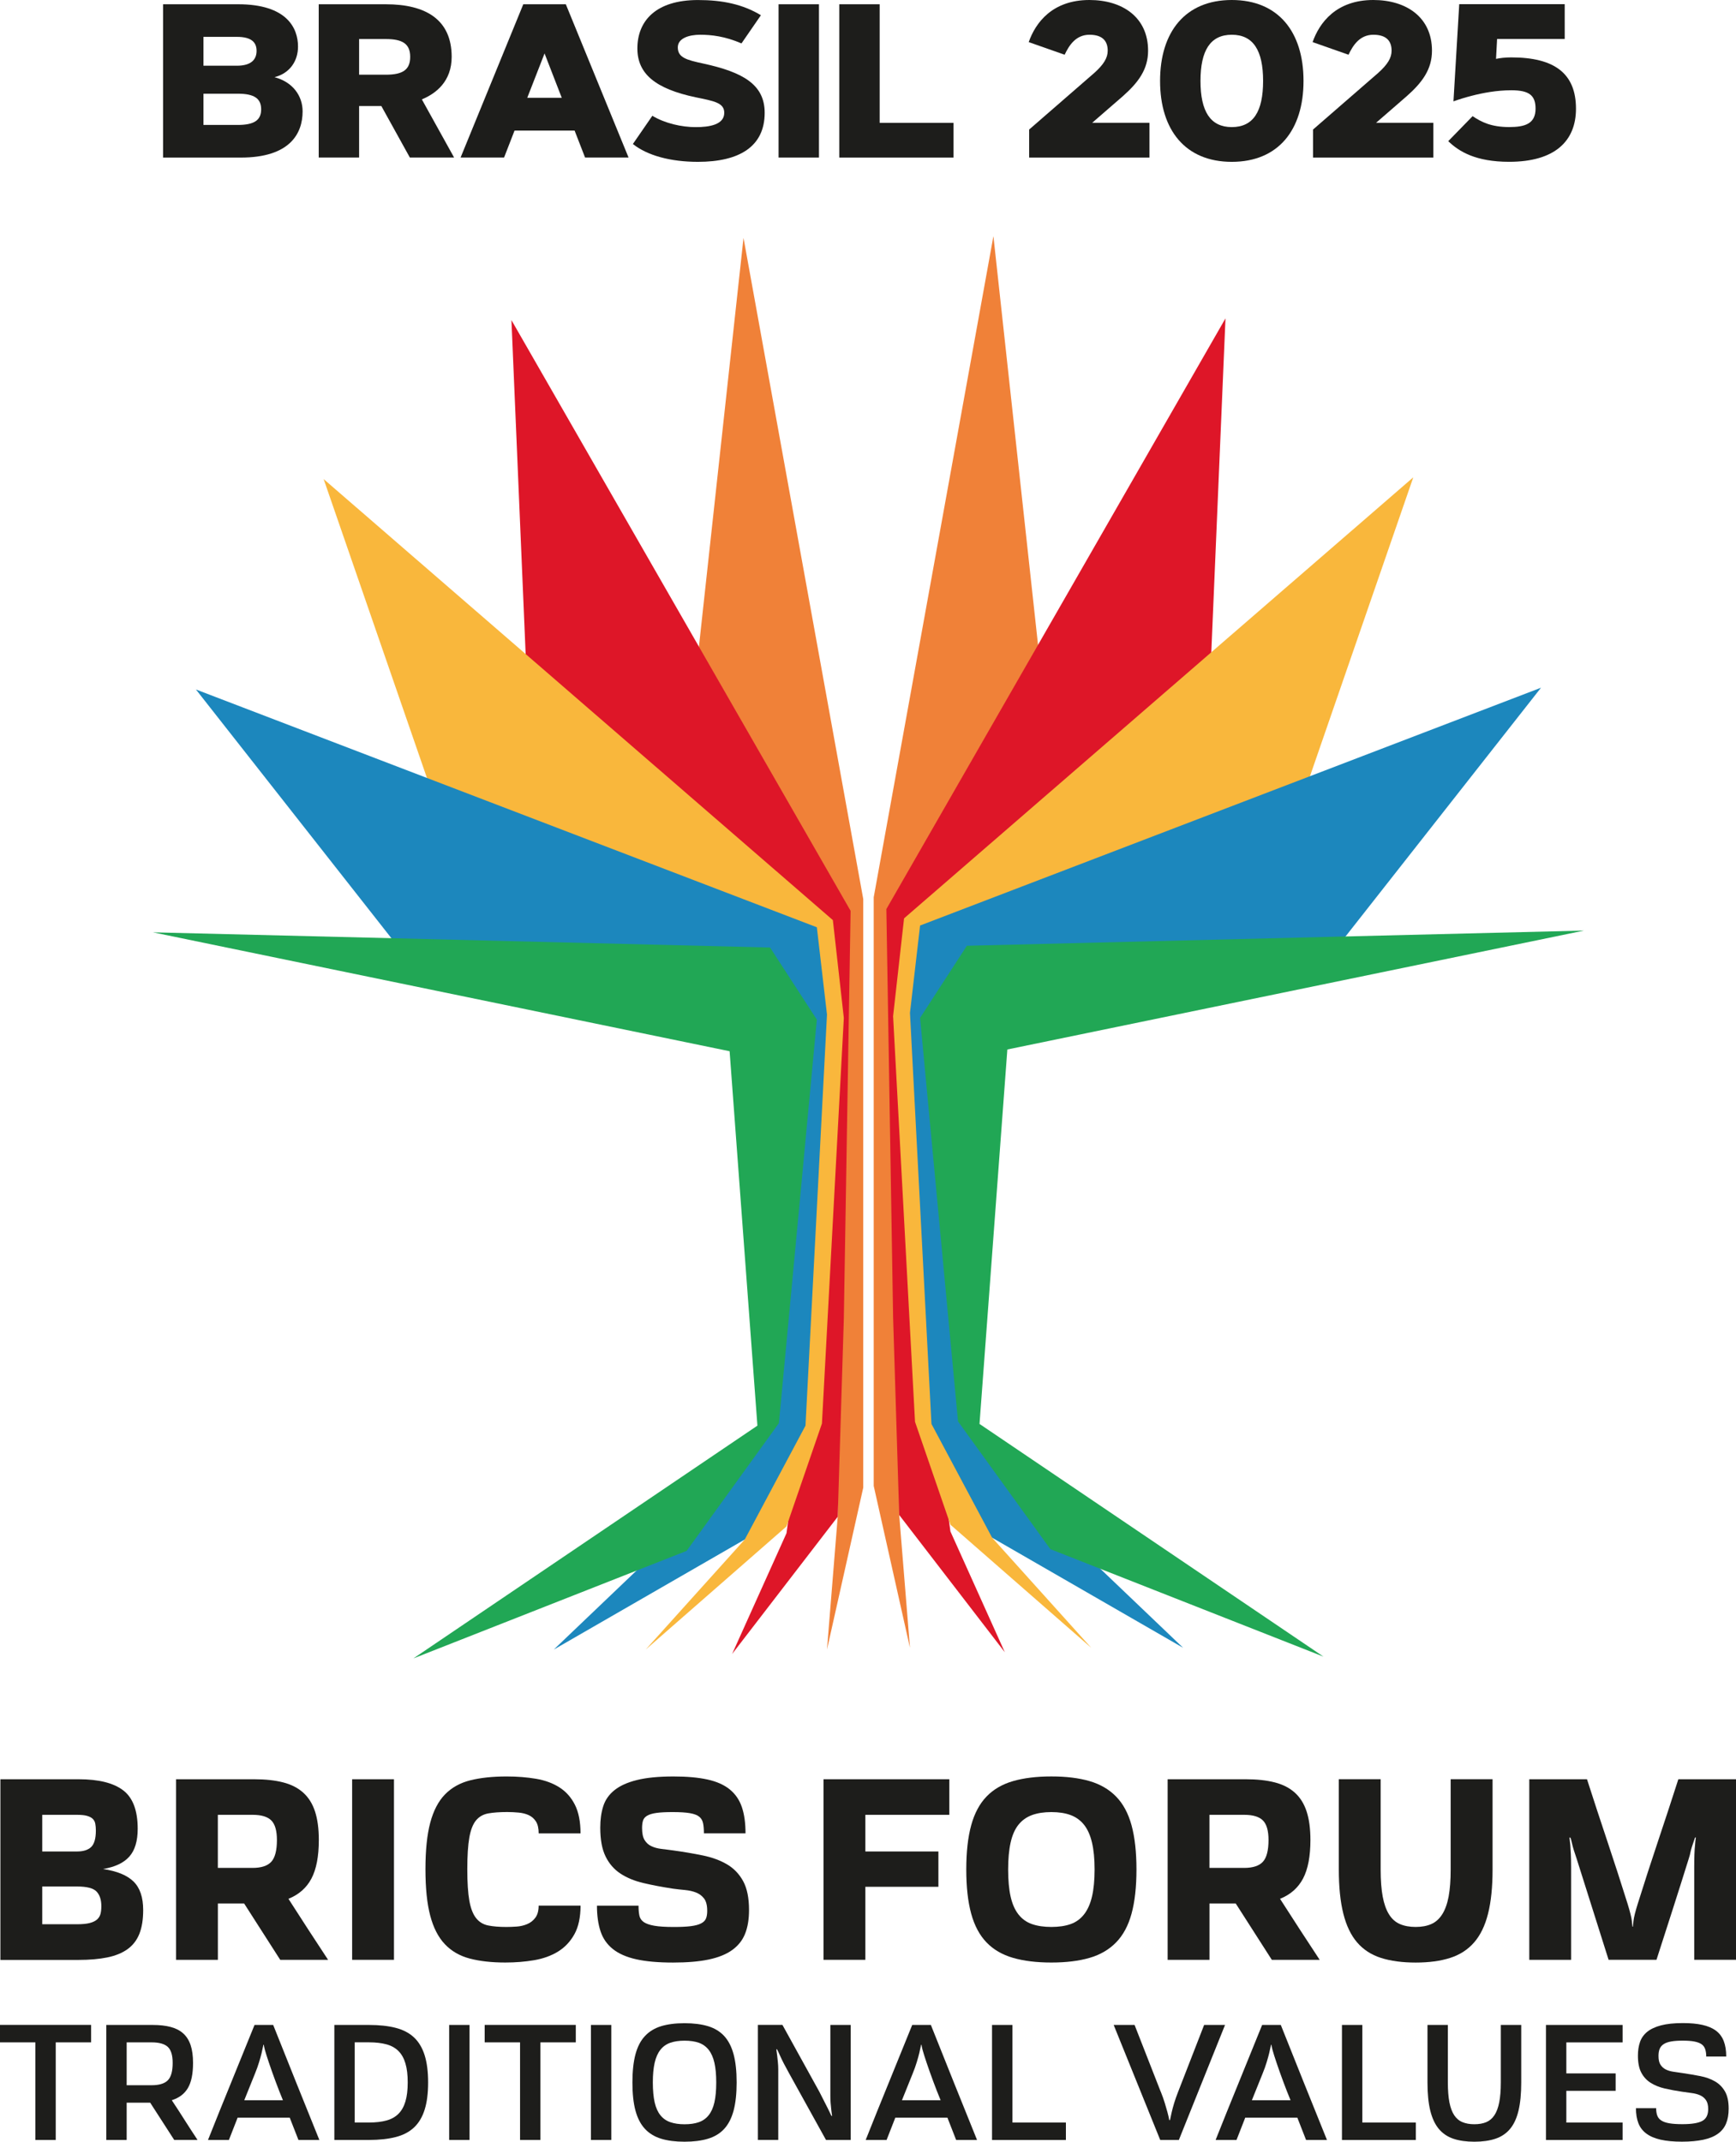
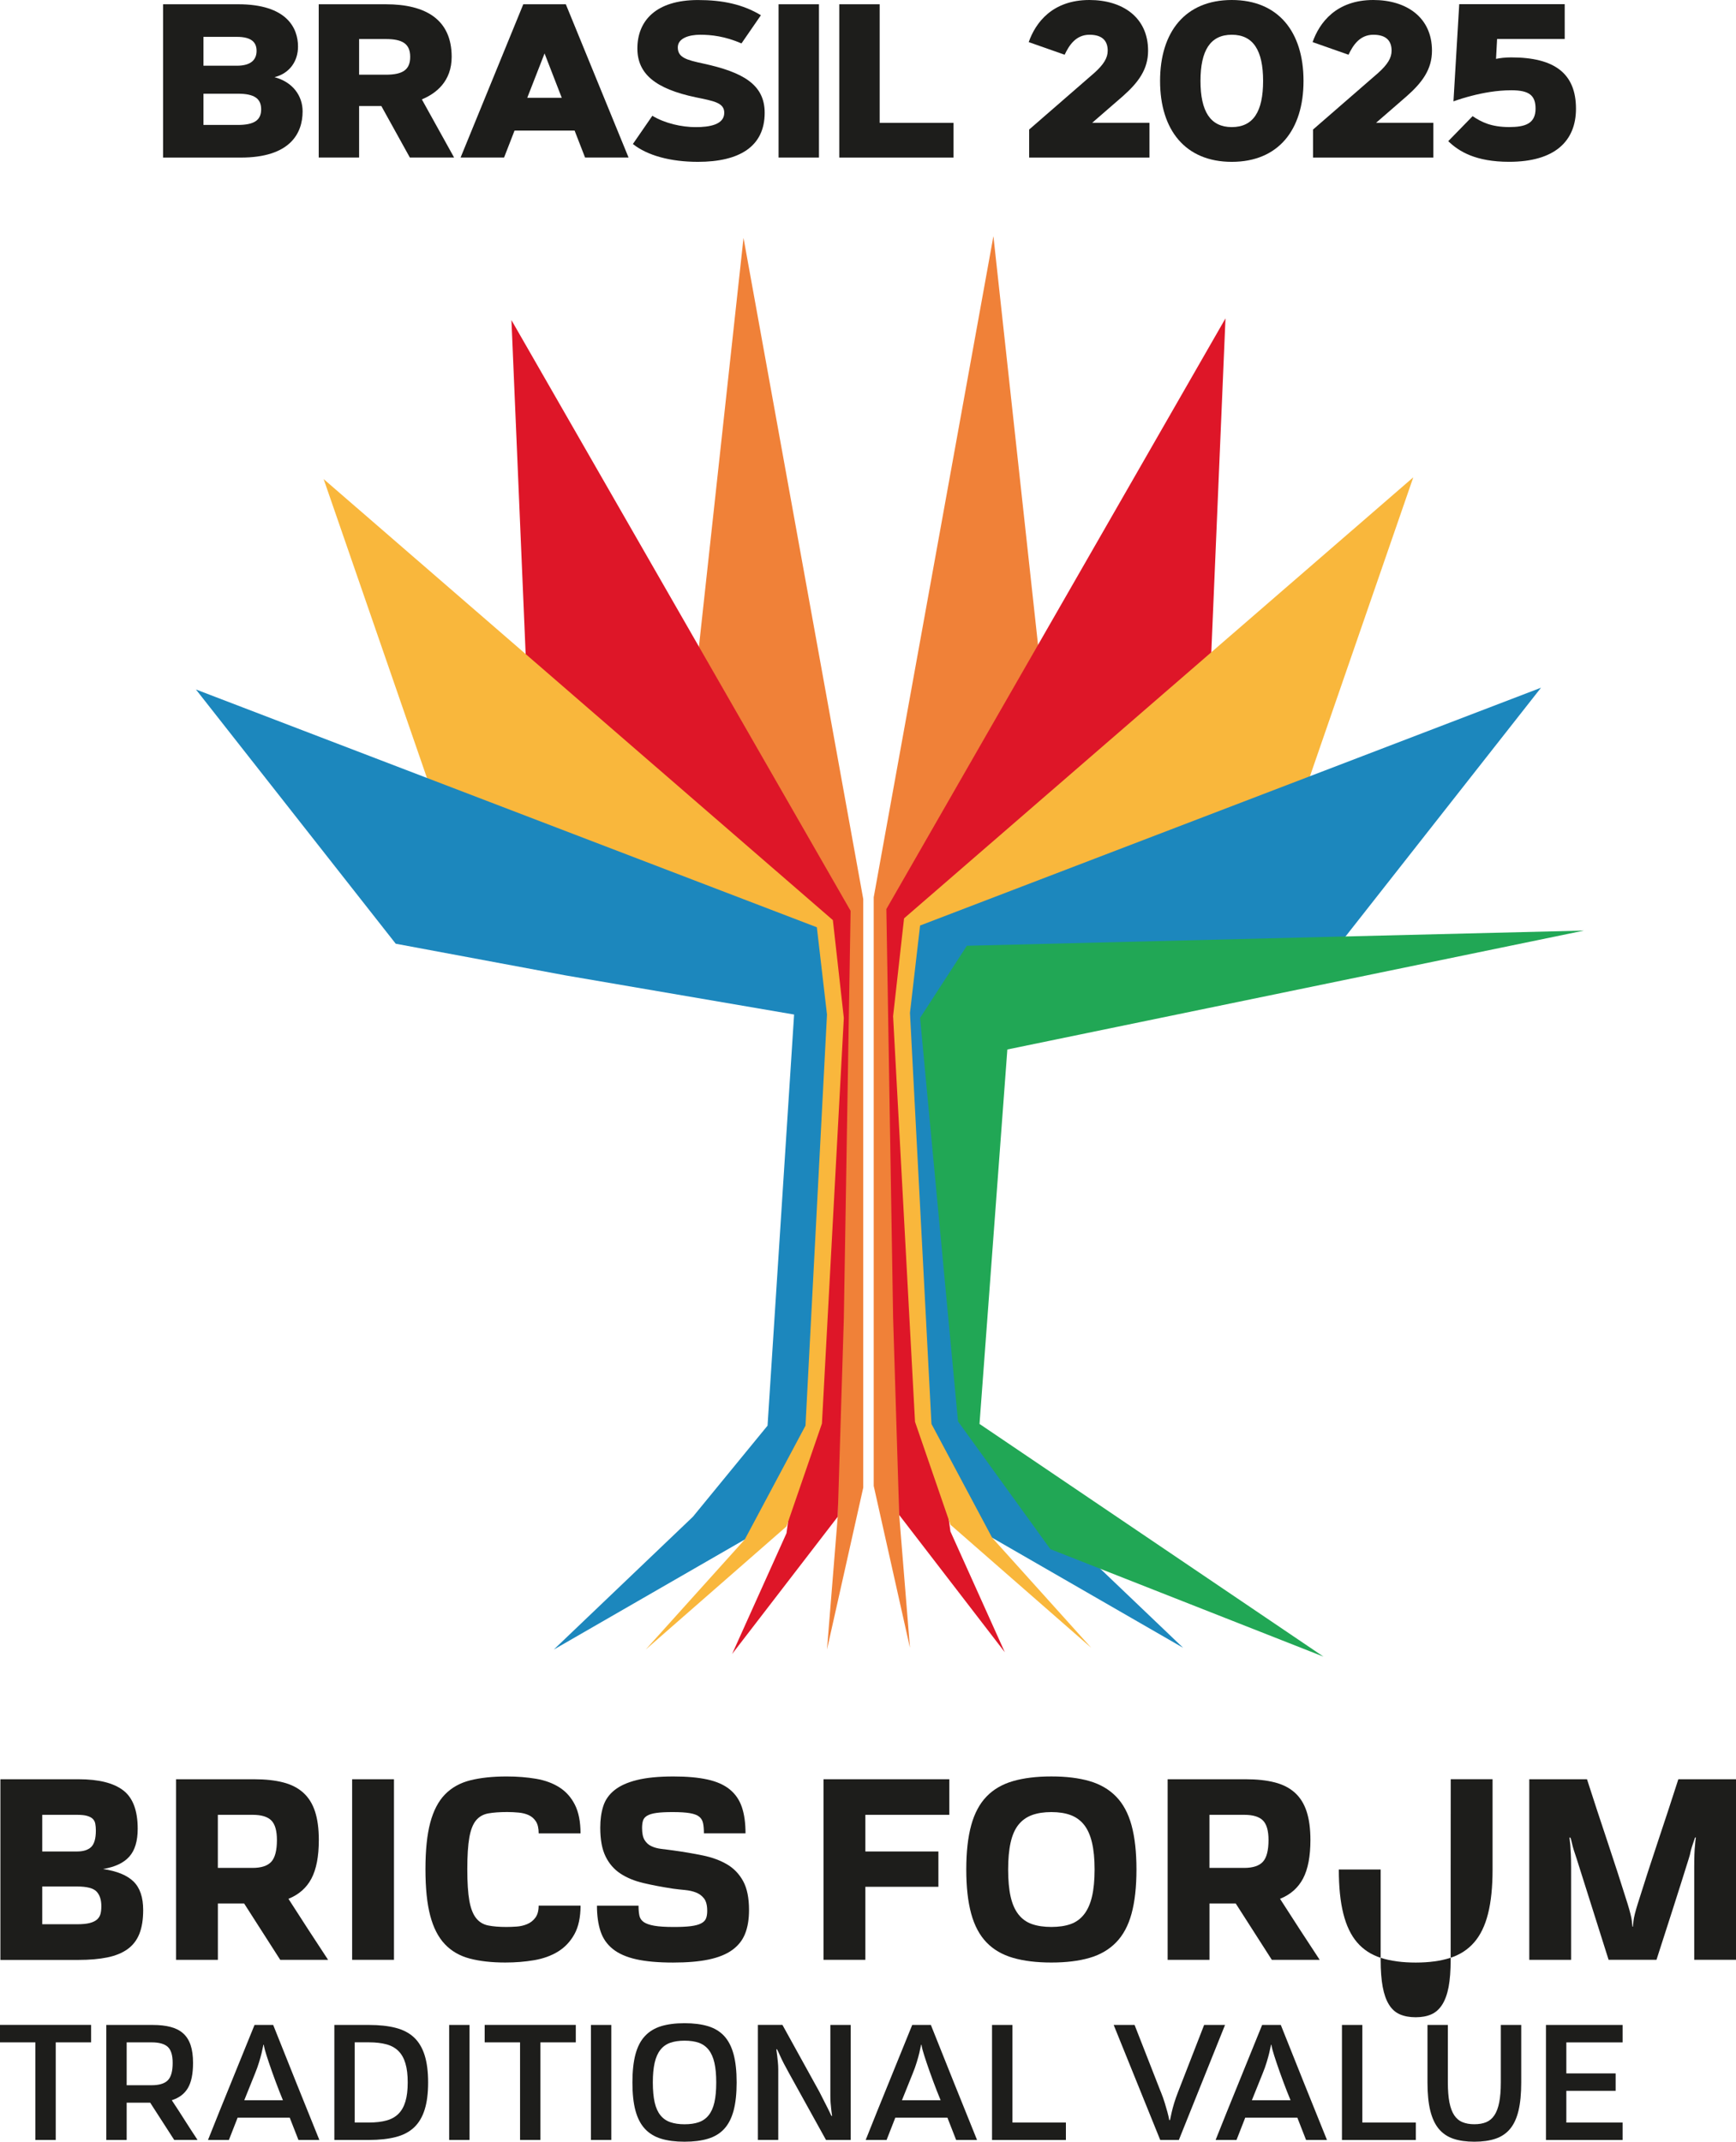
<svg xmlns="http://www.w3.org/2000/svg" viewBox="0 0 525.72 648.44">
  <defs>
    <style>.d{fill:#f08138;}.e{fill:#f9b73c;}.f{fill:#1c87bd;}.g{fill:#21a755;}.h{fill:#de1628;}.i{fill:#1d1d1b;}</style>
  </defs>
  <g id="a" />
  <g id="b">
    <g id="c">
      <g>
        <g>
          <g>
            <polygon class="d" points="211.12 200.71 225.16 72.03 261.42 272.2 261.42 450.41 250.44 499.43 253.69 459.22 253.76 331.17 253.03 285.73 211.12 207.6 211.12 200.71" />
            <polygon class="h" points="159.29 200.52 154.88 96.92 257.59 275.77 255.54 399.28 253.69 459.22 221.71 500.77 238.18 464.2 242.39 433.37 251.59 309.47 249.1 290.52 237.22 274.43 176.78 258.35 159.29 200.52" />
            <polygon class="e" points="131.2 241.05 98.01 145.05 252.22 278.58 255.54 308.2 248.91 431 238.18 462.15 195.54 499.43 225.54 466.11 230.27 450.41 239.97 427.43 248.14 316.27 248.86 306.79 238.76 282.28 142.25 266.39 131.2 241.05" />
            <polygon class="f" points="59.33 208.75 247.37 280.75 250.44 307.17 243.93 431.64 225.54 466.11 167.71 499.43 209.84 459.22 232.44 431.64 240.48 307.17 171.16 295.3 119.84 285.73 59.33 208.75" />
-             <polygon class="g" points="46.31 282.28 233.2 286.88 247.37 308.71 235.88 430.88 207.93 469.56 125.2 502.11 229.37 431.64 220.95 318.28 46.31 282.28" />
          </g>
          <g>
            <polygon class="d" points="314.89 200.18 300.84 71.5 264.59 271.67 264.59 449.88 275.57 498.9 272.31 458.69 272.25 330.65 272.98 285.2 314.89 207.07 314.89 200.18" />
            <polygon class="h" points="366.72 199.99 371.12 96.39 268.42 275.24 270.46 398.75 272.31 458.69 304.29 500.24 287.82 463.67 283.61 432.84 274.42 308.95 276.91 289.99 288.78 273.9 349.23 257.82 366.72 199.99" />
            <polygon class="e" points="394.8 240.52 427.99 144.52 273.78 278.05 270.46 307.67 277.1 430.48 287.82 461.63 330.46 498.9 300.46 465.58 295.74 449.88 286.04 426.9 277.86 315.74 277.15 306.27 287.25 281.75 383.76 265.86 394.8 240.52" />
            <polygon class="f" points="466.67 208.22 278.63 280.22 275.57 306.65 282.08 431.12 300.46 465.58 358.29 498.9 316.16 458.69 293.57 431.12 285.52 306.65 354.84 294.78 406.16 285.2 466.67 208.22" />
            <polygon class="g" points="479.69 281.75 292.8 286.35 278.63 308.18 290.12 430.35 318.08 469.03 400.8 501.58 296.63 431.12 305.06 317.75 479.69 281.75" />
          </g>
        </g>
        <g>
          <path class="i" d="M49.38,47.7V1.29h22.75c14.76,0,18.12,7.22,18.12,12.82,0,4.27-2.4,8.06-7.12,9.26,5.63,1.49,8.51,5.73,8.51,10.36,0,6.73-3.88,13.98-18.71,13.98h-23.56Zm22.33-27.8c4.56,0,5.99-2.04,5.99-4.5s-1.39-4.24-5.96-4.24h-10.13v8.74h10.1Zm.29,17.93c5.05,0,7.09-1.49,7.09-4.73s-2.04-4.73-7.06-4.73h-10.42v9.45h10.39Z" />
          <path class="i" d="M96.52,47.7V1.29h20.29c12.2,0,19.97,4.69,19.97,15.92,0,7.38-4.66,11.07-9.03,12.88l9.77,17.61h-13.4l-8.64-15.6h-6.73v15.6h-12.23Zm12.23-35.89v10.81h8.06c5.05,0,7.41-1.42,7.41-5.4s-2.36-5.4-7.41-5.4h-8.06Z" />
          <path class="i" d="M152.65,47.7h-13.17L158.47,1.29h12.88l19,46.41h-13.17l-3.17-8.16h-18.19l-3.17,8.16Zm7.02-18.09h10.45l-5.21-13.43-5.24,13.43Z" />
          <path class="i" d="M224.54,13.14c-5.02-2.17-9.13-2.62-12.52-2.62s-6.76,1.07-6.76,3.82c0,3.11,2.65,3.82,7.8,4.92,11.81,2.59,18.51,6.25,18.51,14.89,0,10.23-7.67,14.85-20.2,14.85-8.32,0-15.34-1.91-19.71-5.4l5.89-8.54c3.85,2.3,8.84,3.43,13.17,3.43,4.05,0,8.61-.71,8.61-4.34,0-3.07-3.17-3.56-8.64-4.69-12.33-2.59-17.67-7.18-17.67-14.79,0-8.29,5.53-14.66,18.35-14.66,7.38,0,13.53,1.26,19.06,4.6l-5.89,8.54Z" />
          <path class="i" d="M235.78,1.29h12.23V47.7h-12.23V1.29Z" />
          <path class="i" d="M266.4,37.19h22.36v10.52h-34.6V1.29h12.23V37.19Z" />
          <path class="i" d="M311.53,12.75c2.07-5.92,7.19-12.75,18.38-12.75,10.03,0,17.77,5.24,17.77,15.34,0,5.66-2.94,9.61-7.61,13.75l-9.32,8.09h17.35v10.52h-36.44v-8.48l19.74-17.15c2.88-2.59,4.05-4.56,4.05-6.73,0-2.72-1.36-4.82-5.53-4.82s-6.21,3.3-7.51,6.05l-10.87-3.82Z" />
          <path class="i" d="M351.31,24.5c0-14.89,7.67-24.5,21.72-24.5s21.72,9.61,21.72,24.5-7.67,24.5-21.72,24.5-21.72-9.61-21.72-24.5Zm31.2,0c0-9.22-2.98-13.98-9.48-13.98s-9.48,4.76-9.48,13.98,2.98,13.98,9.48,13.98,9.48-4.69,9.48-13.98Z" />
          <path class="i" d="M397.5,12.75c2.07-5.92,7.19-12.75,18.38-12.75,10.03,0,17.77,5.24,17.77,15.34,0,5.66-2.94,9.61-7.61,13.75l-9.32,8.09h17.35v10.52h-36.44v-8.48l19.74-17.15c2.88-2.59,4.05-4.56,4.05-6.73,0-2.72-1.36-4.82-5.53-4.82s-6.21,3.3-7.51,6.05l-10.87-3.82Z" />
          <path class="i" d="M473.86,11.81h-20.49l-.32,6.02c1.17-.26,2.78-.45,4.63-.45,13.11,0,19.58,4.89,19.58,15.53,0,9.84-6.44,16.08-20.23,16.08-10.13,0-15.21-3.11-18.45-6.25l7.38-7.57c2.69,1.81,5.66,3.3,11.07,3.3,4.79,0,7.99-1,7.99-5.57,0-4.01-1.91-5.57-7.35-5.57-4.37,0-8.67,.81-12.01,1.68-1.94,.49-3.79,1.07-5.5,1.68l1.75-29.42h31.94V11.81Z" />
        </g>
        <g>
          <g>
            <path class="i" d="M.12,593.37v-54.67H23.81c6.07,0,10.57,1.12,13.5,3.36,2.93,2.24,4.39,6.12,4.39,11.64,0,3.7-.84,6.5-2.53,8.41-1.69,1.91-4.35,3.16-7.99,3.77,4.2,.61,7.27,1.86,9.24,3.77,1.96,1.91,2.94,4.79,2.94,8.66,0,2.87-.39,5.27-1.16,7.21-.77,1.93-1.98,3.48-3.6,4.64-1.63,1.16-3.67,1.99-6.13,2.49-2.46,.5-5.34,.75-8.66,.75H.12Zm23.19-32.8c1.93,0,3.37-.46,4.31-1.37,.94-.91,1.41-2.58,1.41-5.01,0-.72-.06-1.38-.17-1.99-.11-.61-.36-1.1-.75-1.49-.39-.39-.95-.69-1.7-.91s-1.78-.33-3.11-.33H12.79v11.1h10.52Zm0,22.03c1.6,0,2.89-.12,3.85-.37,.97-.25,1.71-.61,2.24-1.08,.52-.47,.87-1.04,1.04-1.7,.17-.66,.25-1.44,.25-2.32,0-1.93-.48-3.41-1.45-4.43-.97-1.02-2.94-1.53-5.92-1.53H12.79v11.43h10.52Z" />
            <path class="i" d="M84.86,593.37l-10.93-17.06h-7.95v17.06h-12.67v-54.67h23.69c3.37,0,6.28,.32,8.74,.95,2.46,.63,4.49,1.67,6.09,3.11,1.6,1.44,2.79,3.33,3.56,5.67,.77,2.35,1.16,5.23,1.16,8.66,0,4.97-.75,8.86-2.24,11.68-1.49,2.82-3.81,4.86-6.96,6.13,1.99,3.09,3.98,6.17,5.96,9.24,1.99,3.07,4,6.14,6.05,9.24h-14.5Zm-8.37-27.83c2.65,0,4.54-.62,5.67-1.86,1.13-1.24,1.7-3.44,1.7-6.59,0-2.82-.57-4.79-1.7-5.92-1.13-1.13-3.02-1.7-5.67-1.7h-10.52v16.07h10.52Z" />
            <path class="i" d="M106.64,593.37v-54.67h12.67v54.67h-12.67Z" />
            <path class="i" d="M175.81,576.96c0,3.53-.62,6.42-1.86,8.66s-2.9,3.99-4.97,5.26c-2.07,1.27-4.49,2.14-7.25,2.61-2.76,.47-5.66,.7-8.7,.7-4.14,0-7.73-.4-10.77-1.2-3.04-.8-5.55-2.25-7.54-4.35-1.99-2.1-3.47-4.97-4.43-8.62-.97-3.64-1.45-8.34-1.45-14.08s.48-10.44,1.45-14.08c.97-3.64,2.46-6.5,4.47-8.57,2.02-2.07,4.57-3.49,7.66-4.27,3.09-.77,6.76-1.16,11.02-1.16,3.2,0,6.17,.24,8.9,.7,2.73,.47,5.09,1.34,7.08,2.61,1.99,1.27,3.55,3.02,4.68,5.26,1.13,2.24,1.7,5.12,1.7,8.66h-12.67c0-1.54-.28-2.75-.83-3.6-.55-.86-1.27-1.49-2.15-1.9-.88-.42-1.91-.68-3.06-.79-1.16-.11-2.32-.17-3.48-.17-2.27,0-4.17,.14-5.72,.41-1.55,.28-2.79,.98-3.73,2.11-.94,1.13-1.62,2.86-2.03,5.18-.41,2.32-.62,5.52-.62,9.61s.21,7.21,.62,9.53c.41,2.32,1.09,4.07,2.03,5.26,.94,1.19,2.15,1.93,3.64,2.24,1.49,.3,3.34,.46,5.55,.46,.94,0,1.97-.04,3.11-.12,1.13-.08,2.2-.33,3.19-.75,.99-.41,1.82-1.06,2.48-1.95,.66-.88,.99-2.1,.99-3.64h12.67Z" />
            <path class="i" d="M213.17,555.1c0-1.21-.08-2.24-.25-3.06-.17-.83-.55-1.49-1.16-1.99-.61-.5-1.55-.86-2.82-1.08-1.27-.22-3.01-.33-5.22-.33-2.04,0-3.67,.08-4.89,.25-1.22,.17-2.15,.44-2.82,.83-.66,.39-1.09,.88-1.28,1.49-.19,.61-.29,1.35-.29,2.24,0,1.6,.25,2.82,.75,3.64s1.17,1.45,2.03,1.86c.86,.41,1.85,.69,2.98,.83,1.13,.14,2.33,.29,3.6,.46,3.2,.44,6.21,.95,9.03,1.53,2.82,.58,5.26,1.48,7.33,2.69,2.07,1.22,3.7,2.91,4.89,5.09,1.19,2.18,1.78,5.09,1.78,8.74,0,2.82-.4,5.22-1.2,7.21-.8,1.99-2.11,3.63-3.93,4.93-1.82,1.3-4.2,2.25-7.12,2.86-2.93,.61-6.52,.91-10.77,.91-4.47,0-8.19-.33-11.14-.99-2.96-.66-5.32-1.7-7.08-3.11-1.77-1.41-3.01-3.2-3.73-5.38-.72-2.18-1.08-4.76-1.08-7.75h12.59c0,1.16,.08,2.15,.25,2.98,.17,.83,.61,1.49,1.33,1.99,.72,.5,1.79,.87,3.23,1.12,1.44,.25,3.4,.37,5.88,.37,2.1,0,3.81-.08,5.14-.25,1.33-.17,2.36-.44,3.11-.83,.75-.39,1.24-.88,1.49-1.49,.25-.61,.37-1.38,.37-2.32,0-1.66-.32-2.9-.95-3.73-.64-.83-1.45-1.43-2.44-1.82-.99-.39-2.1-.63-3.31-.75-1.22-.11-2.43-.25-3.65-.41-3.26-.5-6.24-1.06-8.95-1.7-2.71-.63-5.03-1.59-6.96-2.86-1.93-1.27-3.44-2.99-4.51-5.18-1.08-2.18-1.62-5.09-1.62-8.74,0-2.43,.3-4.6,.91-6.5,.61-1.91,1.74-3.52,3.4-4.85s3.92-2.35,6.79-3.06c2.87-.72,6.57-1.08,11.1-1.08,4.03,0,7.44,.3,10.23,.91,2.79,.61,5.04,1.6,6.75,2.98,1.71,1.38,2.94,3.16,3.69,5.34,.75,2.18,1.12,4.85,1.12,7.99h-12.59Z" />
          </g>
          <g>
            <path class="i" d="M262.06,571.25v22.12h-12.67v-54.67h38.1v10.77h-25.43v11.1h22.12v10.69h-22.12Z" />
            <path class="i" d="M318.39,594.19c-4.47,0-8.34-.47-11.6-1.41-3.26-.94-5.94-2.5-8.04-4.68-2.1-2.18-3.65-5.08-4.64-8.7-.99-3.62-1.49-8.08-1.49-13.38s.5-9.76,1.49-13.38c.99-3.62,2.54-6.52,4.64-8.7,2.1-2.18,4.78-3.74,8.04-4.68,3.26-.94,7.12-1.41,11.6-1.41s8.33,.47,11.56,1.41c3.23,.94,5.91,2.5,8.04,4.68,2.13,2.18,3.69,5.08,4.68,8.7,.99,3.62,1.49,8.08,1.49,13.38s-.5,9.76-1.49,13.38c-.99,3.62-2.55,6.52-4.68,8.7-2.13,2.18-4.8,3.74-8.04,4.68-3.23,.94-7.08,1.41-11.56,1.41Zm0-10.77c2.26,0,4.21-.29,5.84-.87,1.63-.58,2.98-1.56,4.06-2.94,1.08-1.38,1.88-3.17,2.4-5.38,.52-2.21,.79-4.94,.79-8.2s-.26-5.92-.79-8.16c-.53-2.24-1.33-4.03-2.4-5.38-1.08-1.35-2.43-2.33-4.06-2.94-1.63-.61-3.58-.91-5.84-.91s-4.22,.3-5.88,.91c-1.66,.61-3.02,1.59-4.1,2.94-1.08,1.35-1.86,3.15-2.36,5.38s-.75,4.96-.75,8.16,.25,5.99,.75,8.2c.5,2.21,1.28,4,2.36,5.38,1.08,1.38,2.44,2.36,4.1,2.94,1.66,.58,3.62,.87,5.88,.87Z" />
            <path class="i" d="M385.15,593.37l-10.93-17.06h-7.95v17.06h-12.67v-54.67h23.69c3.37,0,6.28,.32,8.74,.95,2.46,.63,4.49,1.67,6.09,3.11,1.6,1.44,2.79,3.33,3.56,5.67,.77,2.35,1.16,5.23,1.16,8.66,0,4.97-.75,8.86-2.24,11.68-1.49,2.82-3.81,4.86-6.96,6.13,1.99,3.09,3.98,6.17,5.96,9.24,1.99,3.07,4,6.14,6.05,9.24h-14.5Zm-8.37-27.83c2.65,0,4.54-.62,5.67-1.86,1.13-1.24,1.7-3.44,1.7-6.59,0-2.82-.57-4.79-1.7-5.92-1.13-1.13-3.02-1.7-5.67-1.7h-10.52v16.07h10.52Z" />
-             <path class="i" d="M439.33,538.69h12.67v27.34c0,5.3-.46,9.76-1.37,13.38-.91,3.62-2.32,6.52-4.22,8.7s-4.32,3.74-7.25,4.68c-2.93,.94-6.41,1.41-10.44,1.41s-7.59-.47-10.52-1.41c-2.93-.94-5.33-2.5-7.21-4.68-1.88-2.18-3.27-5.08-4.18-8.7-.91-3.62-1.37-8.08-1.37-13.38v-27.34h12.67v27.34c0,3.26,.21,5.99,.62,8.2,.41,2.21,1.05,4,1.91,5.38,.86,1.38,1.96,2.36,3.31,2.94,1.35,.58,2.94,.87,4.76,.87s3.4-.29,4.72-.87c1.33-.58,2.43-1.56,3.31-2.94,.88-1.38,1.53-3.17,1.95-5.38,.41-2.21,.62-4.94,.62-8.2v-27.34Z" />
+             <path class="i" d="M439.33,538.69h12.67v27.34c0,5.3-.46,9.76-1.37,13.38-.91,3.62-2.32,6.52-4.22,8.7s-4.32,3.74-7.25,4.68c-2.93,.94-6.41,1.41-10.44,1.41s-7.59-.47-10.52-1.41c-2.93-.94-5.33-2.5-7.21-4.68-1.88-2.18-3.27-5.08-4.18-8.7-.91-3.62-1.37-8.08-1.37-13.38h12.67v27.34c0,3.26,.21,5.99,.62,8.2,.41,2.21,1.05,4,1.91,5.38,.86,1.38,1.96,2.36,3.31,2.94,1.35,.58,2.94,.87,4.76,.87s3.4-.29,4.72-.87c1.33-.58,2.43-1.56,3.31-2.94,.88-1.38,1.53-3.17,1.95-5.38,.41-2.21,.62-4.94,.62-8.2v-27.34Z" />
            <path class="i" d="M494.25,583.34h.25c0-.05,.05-.62,.17-1.7,.11-1.08,.55-2.86,1.33-5.34,1.99-6.35,4.02-12.62,6.09-18.8,2.07-6.18,4.13-12.45,6.17-18.8h17.48v54.67h-12.67v-28.08c0-2.98,.08-5.22,.25-6.71,.05-.88,.14-1.63,.25-2.24h-.25c-.44,1.27-.76,2.21-.95,2.82-.19,.61-.33,1.11-.41,1.49-.08,.39-.15,.7-.21,.95-.06,.25-.17,.62-.33,1.12-1.6,5.14-3.22,10.24-4.85,15.33-1.63,5.08-3.27,10.19-4.93,15.32h-14.5l-9.69-30.65c-.66-1.88-1.12-3.38-1.37-4.51-.25-1.13-.43-1.75-.54-1.86h-.25l.25,2.24c.05,.77,.11,1.73,.17,2.86,.05,1.13,.08,2.42,.08,3.85v28.08h-12.67v-54.67h17.48c2.04,6.35,4.1,12.62,6.17,18.8,2.07,6.19,4.1,12.45,6.09,18.8,.77,2.49,1.21,4.27,1.33,5.34,.11,1.08,.17,1.64,.17,1.7h-.08Z" />
          </g>
          <g>
            <path class="i" d="M10.71,647.91v-29.55H0v-5.28H27.59v5.28h-10.71v29.55h-6.17Z" />
            <path class="i" d="M52.76,647.91l-7.28-11.29h-7.12v11.29h-6.17v-34.82h14.03c2.11,0,3.93,.2,5.46,.61,1.53,.4,2.8,1.05,3.8,1.95,1,.9,1.75,2.08,2.24,3.53,.49,1.46,.74,3.26,.74,5.41,0,3.31-.52,5.84-1.56,7.6-1.04,1.76-2.66,2.99-4.88,3.69,1.34,2,2.64,4.01,3.9,6.01,1.27,2,2.57,4.01,3.9,6.01h-7.07Zm-6.86-16.57c2.29,0,3.92-.49,4.91-1.48s1.48-2.74,1.48-5.28c0-2.32-.49-3.94-1.48-4.85-.99-.91-2.62-1.37-4.91-1.37h-7.54v12.98h7.54Z" />
            <path class="i" d="M90.38,647.91l-2.64-6.75h-15.78l-2.64,6.75h-6.33c2.32-5.84,4.66-11.64,7.02-17.41,2.36-5.77,4.71-11.57,7.07-17.41h5.65c2.32,5.84,4.64,11.64,6.96,17.41,2.32,5.77,4.66,11.57,7.02,17.41h-6.33Zm-16.41-12.03h11.71c-.77-1.86-1.53-3.8-2.27-5.8s-1.39-3.83-1.95-5.49c-.56-1.65-.98-3-1.27-4.04-.28-1.04-.35-1.52-.21-1.45h-.21c-.18,.88-.36,1.71-.55,2.51-.19,.79-.45,1.71-.77,2.77-.32,1.06-.72,2.18-1.21,3.38l-3.27,8.12Z" />
            <path class="i" d="M101.25,647.91v-34.82h10.5c3.09,0,5.78,.29,8.05,.87s4.12,1.55,5.57,2.9c1.44,1.35,2.51,3.15,3.22,5.38,.7,2.23,1.06,4.99,1.06,8.26s-.35,6.02-1.06,8.26c-.7,2.23-1.78,4.03-3.22,5.38-1.44,1.35-3.3,2.32-5.57,2.9-2.27,.58-4.95,.87-8.05,.87h-10.5Zm10.5-5.28c2.04,0,3.8-.2,5.28-.61,1.48-.4,2.69-1.08,3.64-2.03s1.65-2.2,2.11-3.75c.46-1.55,.69-3.46,.69-5.75s-.23-4.2-.69-5.75c-.46-1.55-1.16-2.8-2.11-3.75-.95-.95-2.16-1.63-3.64-2.03-1.48-.4-3.24-.61-5.28-.61h-4.33v24.27h4.33Z" />
            <path class="i" d="M136.02,647.91v-34.82h6.17v34.82h-6.17Z" />
            <path class="i" d="M157.49,647.91v-29.55h-10.71v-5.28h27.59v5.28h-10.71v29.55h-6.17Z" />
            <path class="i" d="M178.96,647.91v-34.82h6.17v34.82h-6.17Z" />
            <path class="i" d="M207.3,648.44c-2.74,0-5.1-.3-7.07-.9-1.97-.6-3.61-1.59-4.91-2.98-1.3-1.39-2.26-3.24-2.88-5.54-.62-2.3-.92-5.14-.92-8.52s.31-6.22,.92-8.52c.62-2.3,1.57-4.15,2.88-5.54,1.3-1.39,2.94-2.38,4.91-2.98,1.97-.6,4.33-.9,7.07-.9s5.11,.3,7.1,.9c1.99,.6,3.62,1.59,4.91,2.98,1.28,1.39,2.23,3.24,2.85,5.54,.62,2.3,.92,5.14,.92,8.52s-.31,6.22-.92,8.52c-.62,2.3-1.57,4.15-2.85,5.54-1.28,1.39-2.92,2.38-4.91,2.98-1.99,.6-4.35,.9-7.1,.9Zm0-5.28c1.69,0,3.13-.21,4.33-.63,1.2-.42,2.19-1.12,2.98-2.11,.79-.98,1.37-2.29,1.74-3.9,.37-1.62,.55-3.62,.55-6.01s-.18-4.34-.55-5.96c-.37-1.62-.95-2.93-1.74-3.93-.79-1-1.79-1.71-2.98-2.14-1.2-.42-2.64-.63-4.33-.63s-3.09,.21-4.3,.63-2.22,1.13-3.01,2.14c-.79,1-1.37,2.31-1.74,3.93-.37,1.62-.55,3.61-.55,5.96s.19,4.4,.55,6.01c.37,1.62,.95,2.92,1.74,3.9,.79,.99,1.79,1.69,3.01,2.11s2.65,.63,4.3,.63Z" />
            <path class="i" d="M251.46,613.09h6.17v34.82h-7.49l-11.19-20.21c-1.16-2.08-2.04-3.78-2.64-5.12-.6-1.34-.93-2.04-1-2.11h-.21c.07,.63,.16,1.28,.26,1.95,.07,.6,.14,1.25,.21,1.95,.07,.7,.11,1.42,.11,2.16v21.37h-6.17v-34.82h7.44l11.19,20.26c1.09,2.11,1.96,3.83,2.61,5.14,.65,1.32,.99,2.03,1.03,2.14h.21c-.11-.63-.19-1.28-.26-1.95-.07-.6-.13-1.25-.19-1.95-.05-.7-.08-1.42-.08-2.16v-21.47Z" />
            <path class="i" d="M289.55,647.91l-2.64-6.75h-15.78l-2.64,6.75h-6.33c2.32-5.84,4.66-11.64,7.02-17.41,2.36-5.77,4.71-11.57,7.07-17.41h5.65c2.32,5.84,4.64,11.64,6.96,17.41,2.32,5.77,4.66,11.57,7.02,17.41h-6.33Zm-16.41-12.03h11.71c-.77-1.86-1.53-3.8-2.27-5.8s-1.39-3.83-1.95-5.49c-.56-1.65-.98-3-1.27-4.04-.28-1.04-.35-1.52-.21-1.45h-.21c-.18,.88-.36,1.71-.55,2.51-.19,.79-.45,1.71-.77,2.77-.32,1.06-.72,2.18-1.21,3.38l-3.27,8.12Z" />
            <path class="i" d="M300.42,647.91v-34.82h6.17v29.55h16.2v5.28h-22.37Z" />
          </g>
          <g>
            <path class="i" d="M351.52,633.3c.49,1.23,.9,2.37,1.21,3.4,.32,1.04,.58,1.94,.79,2.72,.25,.92,.44,1.74,.58,2.48h.21c.14-.7,.32-1.51,.53-2.43,.18-.77,.42-1.69,.74-2.74,.32-1.05,.72-2.2,1.21-3.43l7.86-20.21h6.33l-13.98,34.82h-5.65l-14.09-34.82h6.33l7.91,20.21Z" />
            <path class="i" d="M395.52,647.91l-2.64-6.75h-15.78l-2.64,6.75h-6.33c2.32-5.84,4.66-11.64,7.02-17.41,2.36-5.77,4.71-11.57,7.07-17.41h5.65c2.32,5.84,4.64,11.64,6.96,17.41,2.32,5.77,4.66,11.57,7.02,17.41h-6.33Zm-16.41-12.03h11.71c-.77-1.86-1.53-3.8-2.27-5.8s-1.39-3.83-1.95-5.49c-.56-1.65-.98-3-1.27-4.04-.28-1.04-.35-1.52-.21-1.45h-.21c-.18,.88-.36,1.71-.55,2.51-.19,.79-.45,1.71-.77,2.77-.32,1.06-.72,2.18-1.21,3.38l-3.27,8.12Z" />
            <path class="i" d="M406.39,647.91v-34.82h6.17v29.55h16.2v5.28h-22.37Z" />
            <path class="i" d="M454.51,613.09h6.17v17.41c0,3.38-.27,6.22-.82,8.52-.55,2.3-1.4,4.15-2.56,5.54-1.16,1.39-2.64,2.38-4.43,2.98s-3.92,.9-6.38,.9-4.58-.3-6.36-.9c-1.78-.6-3.24-1.59-4.41-2.98-1.16-1.39-2.02-3.24-2.59-5.54-.56-2.3-.84-5.14-.84-8.52v-17.41h6.17v17.41c0,2.39,.16,4.4,.47,6.01,.32,1.62,.8,2.92,1.45,3.9,.65,.99,1.49,1.69,2.51,2.11,1.02,.42,2.22,.63,3.59,.63s2.61-.21,3.61-.63,1.83-1.12,2.48-2.11c.65-.98,1.13-2.29,1.45-3.9,.32-1.62,.48-3.62,.48-6.01v-17.41Z" />
            <path class="i" d="M468.17,647.91v-34.82h23.21v5.28h-17.04v9.39h14.93v5.28h-14.93v9.6h17.04v5.28h-23.21Z" />
-             <path class="i" d="M516.71,622.69c0-.88-.11-1.64-.32-2.27s-.58-1.13-1.11-1.5c-.53-.37-1.26-.64-2.19-.82-.93-.18-2.12-.26-3.56-.26-1.34,0-2.47,.08-3.4,.24-.93,.16-1.69,.42-2.27,.79-.58,.37-.99,.84-1.24,1.42-.25,.58-.37,1.31-.37,2.19,0,1.16,.2,2.05,.61,2.66,.4,.62,.93,1.09,1.58,1.42,.65,.33,1.42,.56,2.29,.69,.88,.12,1.79,.25,2.74,.4,1.9,.28,3.7,.59,5.41,.92,1.71,.33,3.2,.87,4.48,1.61,1.28,.74,2.29,1.76,3.03,3.06s1.11,3.03,1.11,5.17c0,1.76-.26,3.27-.79,4.54-.53,1.27-1.36,2.3-2.51,3.11-1.14,.81-2.61,1.41-4.41,1.79s-3.94,.58-6.44,.58-4.73-.2-6.49-.61c-1.76-.4-3.19-1.02-4.3-1.85-1.11-.83-1.91-1.87-2.4-3.14-.49-1.27-.74-2.78-.74-4.54h6.12c0,.88,.11,1.63,.34,2.24,.23,.62,.64,1.12,1.24,1.5,.6,.39,1.42,.67,2.45,.84,1.04,.18,2.35,.26,3.93,.26,2.81,0,4.82-.33,6.01-.98,1.2-.65,1.79-1.85,1.79-3.61,0-1.16-.23-2.07-.69-2.72-.46-.65-1.06-1.13-1.79-1.45s-1.57-.54-2.51-.66c-.93-.12-1.89-.25-2.88-.4-1.94-.28-3.72-.62-5.36-1-1.64-.39-3.05-.97-4.25-1.74-1.2-.77-2.13-1.8-2.8-3.09-.67-1.28-1-2.98-1-5.09,0-1.55,.21-2.93,.63-4.14,.42-1.21,1.15-2.24,2.19-3.09,1.04-.84,2.44-1.49,4.19-1.95,1.76-.46,3.96-.69,6.6-.69,2.29,0,4.26,.18,5.91,.55,1.65,.37,3.02,.95,4.09,1.74,1.07,.79,1.86,1.84,2.37,3.14,.51,1.3,.76,2.87,.76,4.7h-6.12Z" />
          </g>
        </g>
      </g>
    </g>
  </g>
</svg>